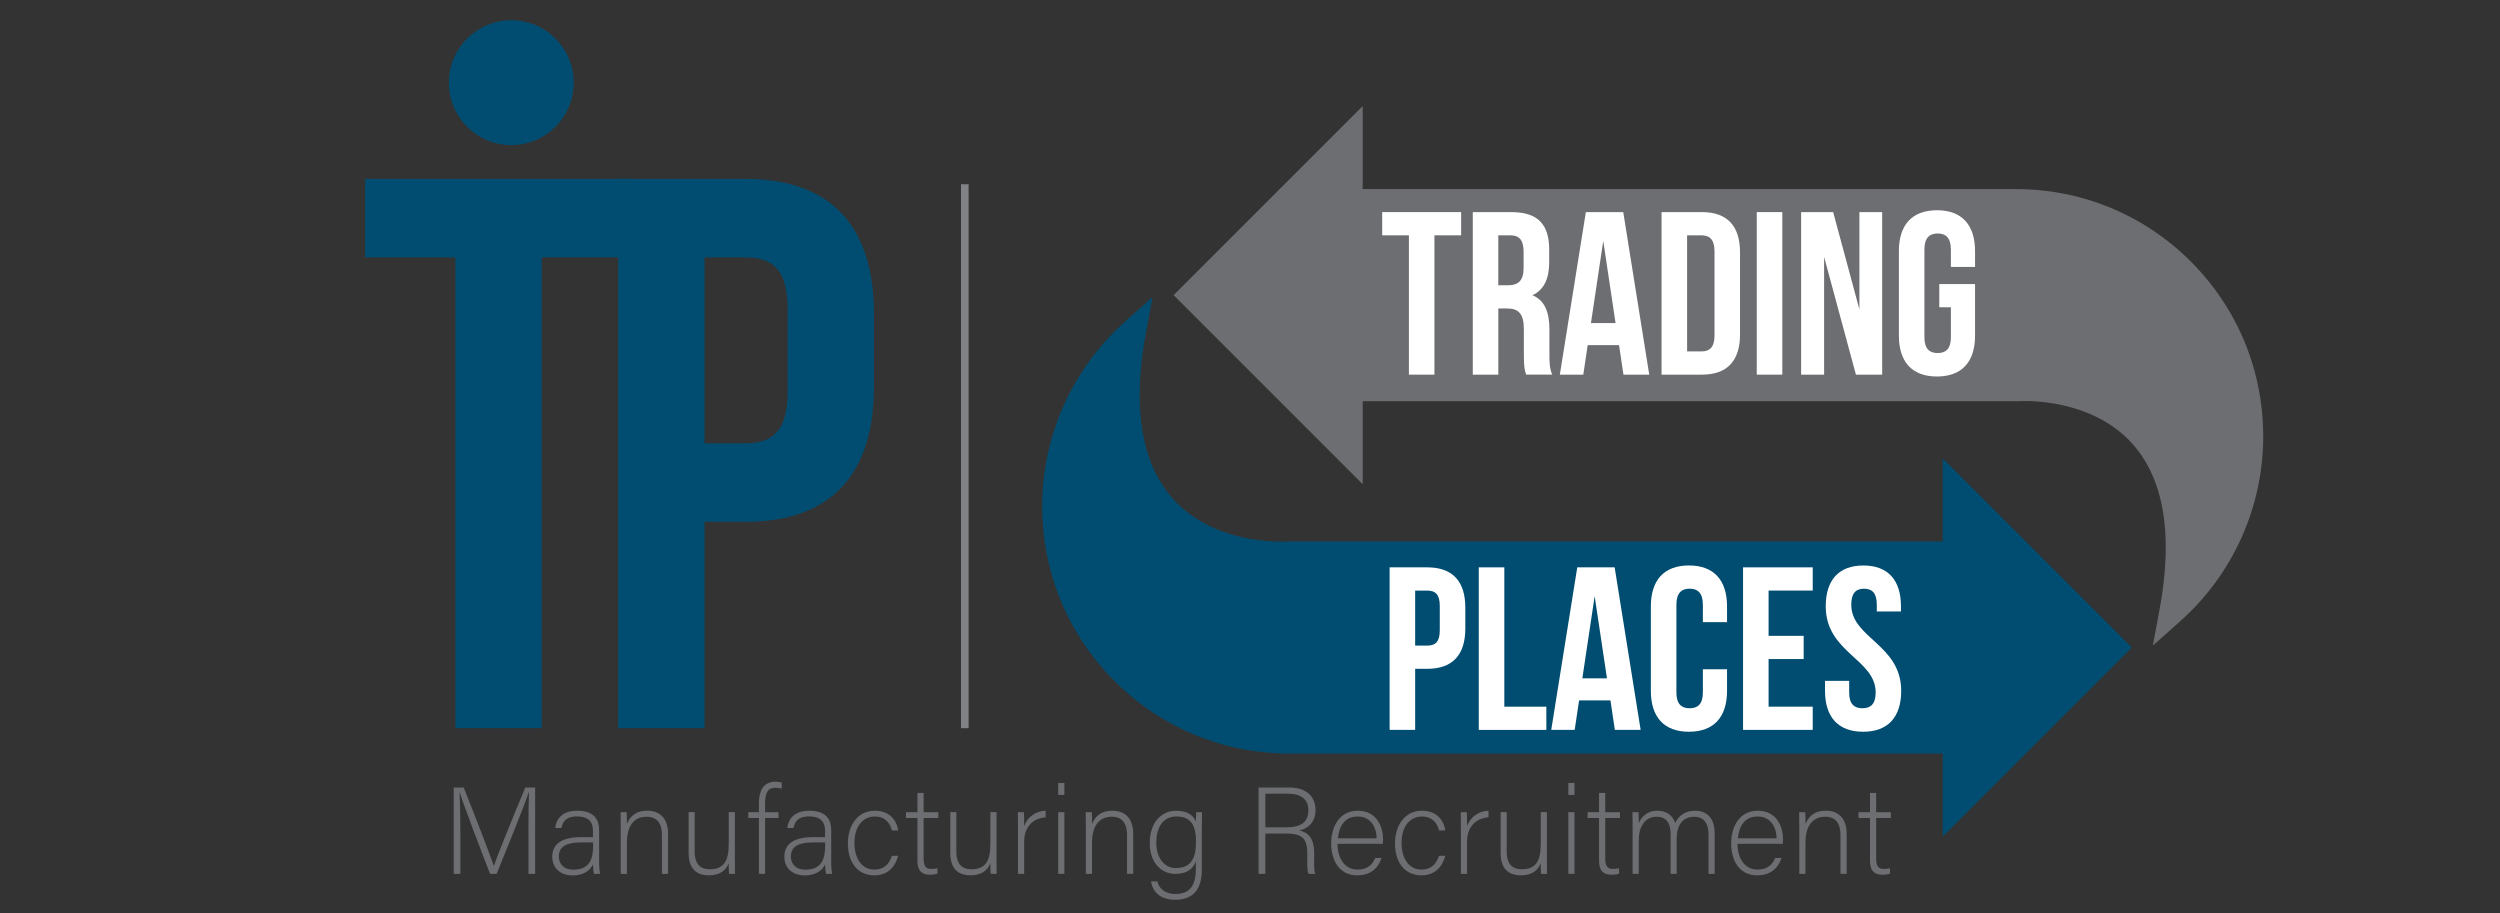
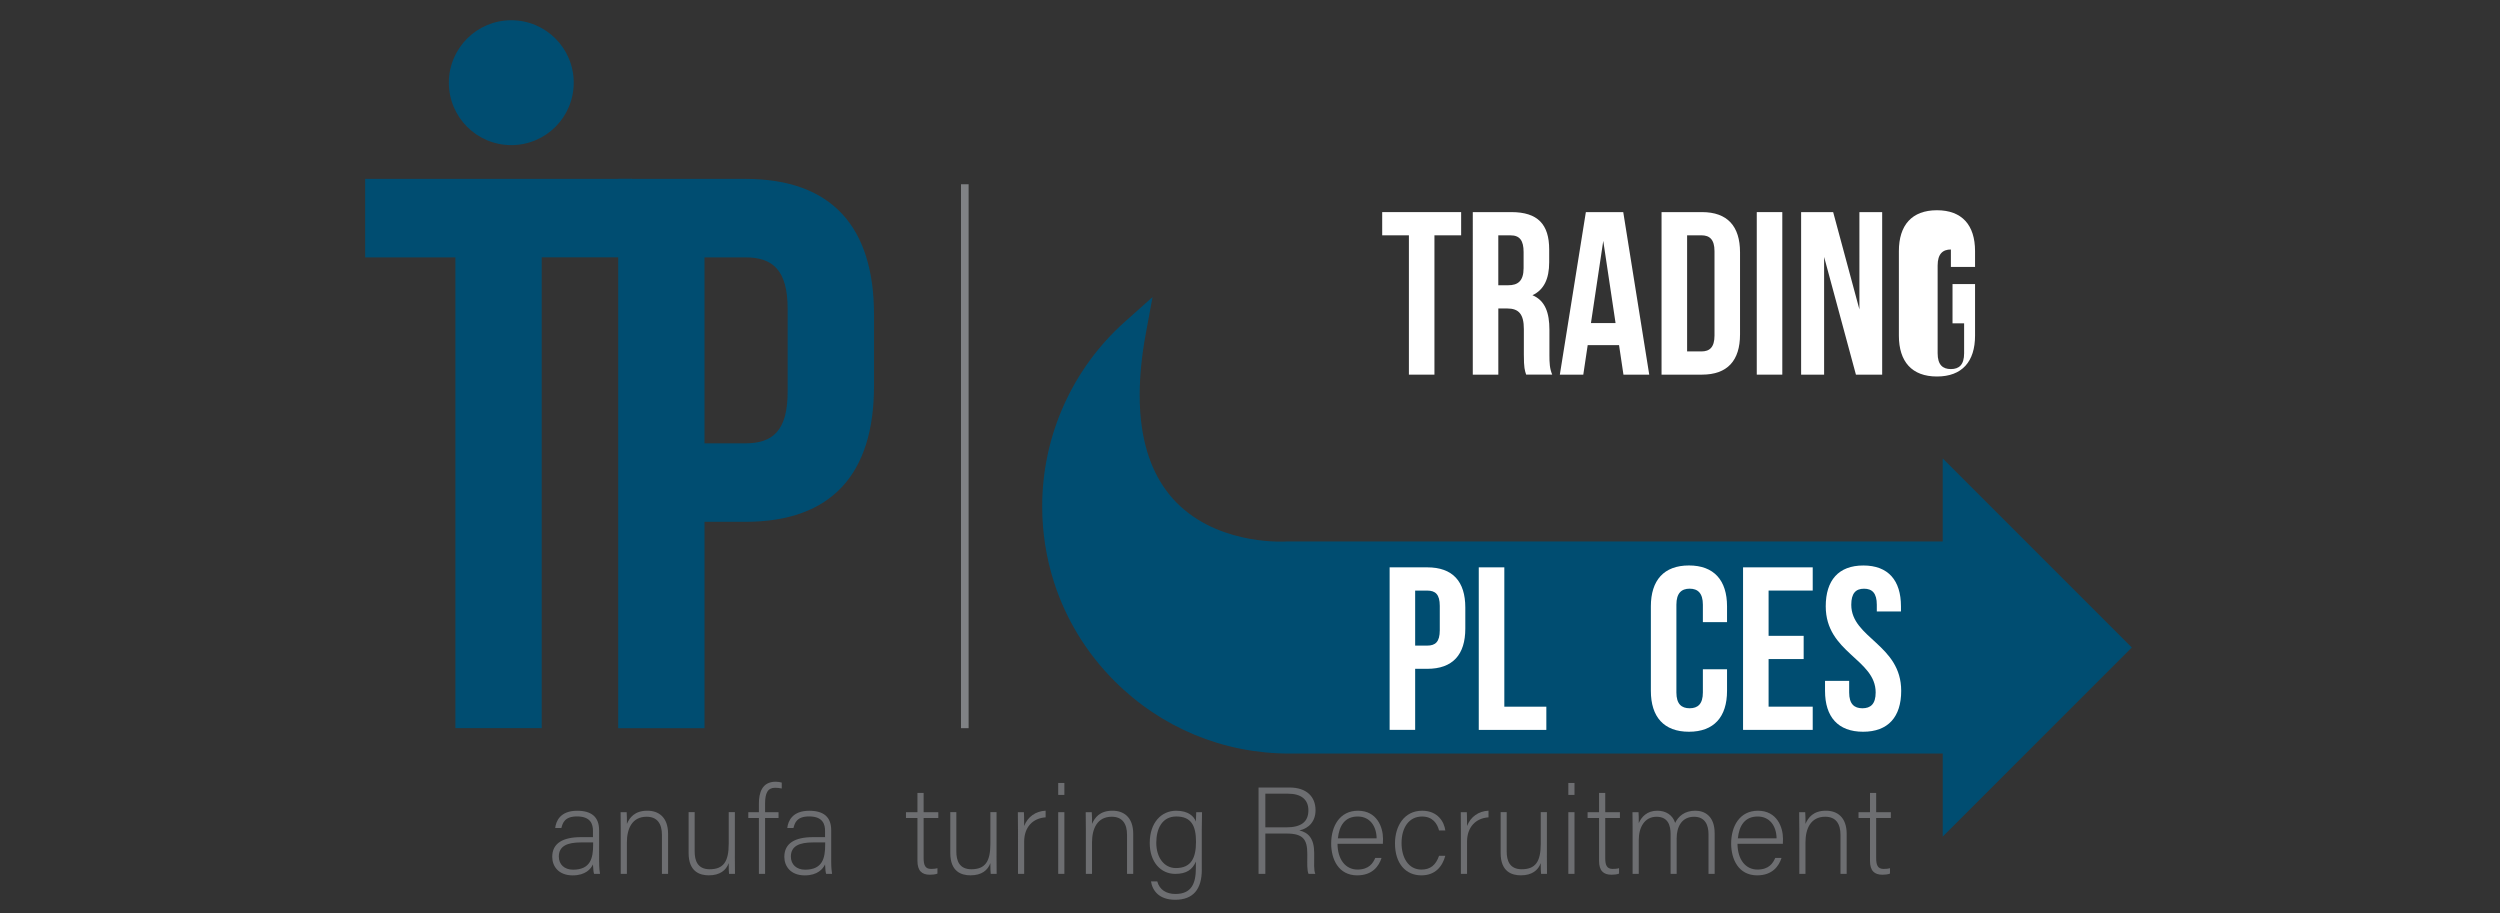
<svg xmlns="http://www.w3.org/2000/svg" version="1.1" id="Layer_1" x="0px" y="0px" viewBox="0 0 983 359" style="enable-background:new 0 0 983 359;" xml:space="preserve">
  <rect x="0" y="0" width="983" height="359" fill="#333333" stroke="none" />
  <style type="text/css">
	.st0{fill:#004D71;}
	.st1{fill-rule:evenodd;clip-rule:evenodd;fill:#004D71;}
	.st2{fill:none;stroke:#808285;stroke-width:3;stroke-miterlimit:10;}
	.st3{fill:#6D6E71;}
	.st4{fill:#FFFFFF;}
</style>
  <g>
    <g>
      <path class="st0" d="M143.58,70.34h104.9v30.85H213v185.12h-33.94V101.2h-35.48V70.34z" />
      <circle class="st1" cx="201.04" cy="32.51" r="24.55" />
      <path class="st0" d="M343.66,123.72v28.08c0,34.55-16.66,53.38-50.6,53.38h-16.04v81.14h-33.94V70.34h49.98    C327,70.34,343.66,89.16,343.66,123.72z M277.01,101.2v73.12h16.04c10.8,0,16.66-4.93,16.66-20.36v-32.4    c0-15.43-5.86-20.36-16.66-20.36H277.01z" />
    </g>
    <line class="st2" x1="379.36" y1="72.45" x2="379.36" y2="286.32" />
-     <path id="XMLID_1_" class="st3" d="M535.81,41.7v32.65l256.87,0c25.96,0,50.37,10.11,68.74,28.47   c11.09,11.09,19.17,24.38,23.83,38.9c3.06,9.52,4.65,19.57,4.65,29.86c0,27.67-11.84,54.12-32.5,72.55l-10.89,9.71l2.65-14.34   c1.62-8.71,2.41-16.88,2.41-24.29c0-4.55-0.3-8.83-0.9-12.85c-1.95-12.99-6.99-23.3-15.07-30.77   c-16.97-15.65-41.8-13.87-42.04-13.84l-257.74,0v32.65l-74.35-74.35l41.8-41.8L535.81,41.7z" />
    <path id="XMLID_4_" class="st0" d="M763.88,328.95V296.3l-256.87,0c-25.96,0-50.37-10.11-68.74-28.47   c-11.09-11.09-19.17-24.38-23.83-38.9c-3.06-9.52-4.65-19.57-4.65-29.86c0-27.67,11.84-54.12,32.5-72.55l10.89-9.71l-2.65,14.34   c-1.62,8.71-2.41,16.88-2.41,24.29c0,4.55,0.3,8.83,0.9,12.85c1.95,12.99,6.99,23.3,15.07,30.77   c16.97,15.65,41.8,13.87,42.04,13.84l257.74,0v-32.65l74.35,74.35l-41.8,41.8L763.88,328.95z" />
    <g>
-       <path class="st3" d="M207.78,327.99c0-6.64,0.05-13,0.2-16.39h-0.14c-1.36,4.56-8.25,21.29-12.56,32.01h-2.57    c-3.25-8.29-10.38-26.92-11.93-32.06h-0.1c0.24,3.88,0.34,11.78,0.34,17.61v14.45h-2.62v-33.95h3.93    c4.66,11.64,10.53,26.87,11.79,30.7h0.1c0.77-2.47,7.57-19.4,12.32-30.7h3.88v33.95h-2.62V327.99z" />
      <path class="st3" d="M235.58,339c0,2.13,0.2,3.83,0.34,4.61h-2.33c-0.2-0.58-0.34-1.65-0.44-3.73c-0.82,1.79-2.96,4.32-7.96,4.32    c-5.63,0-8.05-3.64-8.05-7.28c0-5.34,4.12-7.76,11.4-7.76c2.04,0,3.64,0,4.61,0v-2.47c0-2.42-0.73-5.67-6.26-5.67    c-4.9,0-5.63,2.57-6.16,4.56h-2.42c0.29-2.67,1.94-6.79,8.63-6.79c5.53,0,8.63,2.33,8.63,7.66V339z M233.21,331.24    c-0.92,0-3.15,0-4.75,0c-5.38,0-8.73,1.4-8.73,5.58c0,3.06,2.18,5.14,5.58,5.14c6.94,0,7.91-4.61,7.91-9.85V331.24z" />
      <path class="st3" d="M244.07,325.46c0-2.13,0-4.17-0.05-6.11h2.38c0.09,0.78,0.14,3.93,0.09,4.61c1.07-2.47,3.06-5.19,8.05-5.19    c4.32,0,8.15,2.43,8.15,9.12v15.71h-2.42v-15.33c0-4.32-1.79-7.13-6.02-7.13c-5.77,0-7.76,4.8-7.76,10.09v12.37h-2.42V325.46z" />
      <path class="st3" d="M288.94,336.52c0,2.38,0.05,6.16,0.05,7.08h-2.33c-0.1-0.63-0.14-2.23-0.14-4.22    c-1.02,2.86-3.49,4.8-7.81,4.8c-3.49,0-7.95-1.36-7.95-8.78v-16.06h2.38v15.47c0,3.54,1.11,6.98,5.92,6.98    c5.43,0,7.47-3.06,7.47-9.99v-12.47h2.42V336.52z" />
      <path class="st3" d="M298.4,343.6v-21.97h-4.17v-2.28h4.17v-3.44c0-4.07,1.16-8.54,6.6-8.54c0.73,0,1.79,0.14,2.38,0.34v2.33    c-0.73-0.2-1.89-0.29-2.62-0.29c-2.86,0-3.93,2.04-3.93,6.26v3.35h5.29v2.28h-5.29v21.97H298.4z" />
      <path class="st3" d="M326.83,339c0,2.13,0.2,3.83,0.34,4.61h-2.33c-0.19-0.58-0.34-1.65-0.43-3.73c-0.82,1.79-2.96,4.32-7.96,4.32    c-5.63,0-8.05-3.64-8.05-7.28c0-5.34,4.12-7.76,11.4-7.76c2.04,0,3.64,0,4.61,0v-2.47c0-2.42-0.73-5.67-6.26-5.67    c-4.9,0-5.63,2.57-6.16,4.56h-2.43c0.29-2.67,1.94-6.79,8.64-6.79c5.53,0,8.63,2.33,8.63,7.66V339z M324.45,331.24    c-0.92,0-3.15,0-4.75,0c-5.38,0-8.73,1.4-8.73,5.58c0,3.06,2.18,5.14,5.58,5.14c6.94,0,7.91-4.61,7.91-9.85V331.24z" />
-       <path class="st3" d="M353.17,336.48c-1.16,4.27-3.98,7.71-9.41,7.71c-6.06,0-10.38-4.51-10.38-12.61c0-6.64,3.54-12.8,10.67-12.8    c6.16,0,8.68,4.37,9.12,7.76h-2.47c-0.73-2.81-2.57-5.48-6.69-5.48c-5.14,0-8.05,4.37-8.05,10.43c0,5.77,2.72,10.43,7.81,10.43    c3.54,0,5.68-1.79,6.94-5.43H353.17z" />
      <path class="st3" d="M356.23,319.35h4.51v-7.57h2.43v7.57h5.77v2.28h-5.77v15.76c0,2.72,0.58,4.27,2.91,4.27    c0.73,0,1.75-0.05,2.52-0.29v2.13c-0.82,0.34-1.99,0.44-3.01,0.44c-3.1,0-4.85-1.55-4.85-5.43v-16.88h-4.51V319.35z" />
      <path class="st3" d="M391.83,336.52c0,2.38,0.05,6.16,0.05,7.08h-2.33c-0.1-0.63-0.14-2.23-0.14-4.22    c-1.02,2.86-3.49,4.8-7.81,4.8c-3.49,0-7.95-1.36-7.95-8.78v-16.06h2.38v15.47c0,3.54,1.11,6.98,5.92,6.98    c5.43,0,7.47-3.06,7.47-9.99v-12.47h2.42V336.52z" />
      <path class="st3" d="M400.27,325.95c0-4.07-0.05-5.82-0.05-6.6h2.38c0.05,0.78,0.1,2.33,0.1,5.43c1.41-3.64,4.51-5.82,8.44-6.02    v2.62c-5.05,0.34-8.44,3.83-8.44,9.61v12.61h-2.42V325.95z" />
      <path class="st3" d="M416.09,307.86h2.42v4.7h-2.42V307.86z M416.09,319.35h2.42v24.25h-2.42V319.35z" />
      <path class="st3" d="M426.95,325.46c0-2.13,0-4.17-0.05-6.11h2.38c0.1,0.78,0.14,3.93,0.1,4.61c1.07-2.47,3.05-5.19,8.05-5.19    c4.32,0,8.15,2.43,8.15,9.12v15.71h-2.43v-15.33c0-4.32-1.79-7.13-6.01-7.13c-5.77,0-7.76,4.8-7.76,10.09v12.37h-2.42V325.46z" />
      <path class="st3" d="M472.55,341.96c0,7.76-3.44,11.83-10.47,11.83c-6.31,0-8.93-3.54-9.51-7.23h2.47    c0.87,3.35,3.64,4.95,7.13,4.95c6.31,0,8.05-4.07,8.05-10.23v-2.52c-1.31,3.15-3.69,4.85-8.1,4.85c-5.68,0-10.04-4.61-10.04-12.12    c0-8.15,4.66-12.71,10.38-12.71c4.95,0,7.08,2.33,7.76,4.27c0.05-1.41,0.1-3.1,0.14-3.69h2.28c0,0.87-0.1,4.71-0.1,7.03V341.96z     M454.65,331.38c0,5.77,3.06,9.94,7.71,9.94c6.06,0,7.91-4.03,7.91-10.33c0-6.4-1.94-9.95-7.76-9.95    C456.93,321.05,454.65,325.85,454.65,331.38z" />
      <path class="st3" d="M497.53,327.74v15.86h-2.67v-33.95h12.17c6.69,0,10.24,3.59,10.24,8.93c0,4.32-2.57,7.13-6.35,7.95    c3.49,0.82,5.82,3.1,5.82,8.88v1.31c0,2.37-0.19,5.58,0.44,6.89h-2.67c-0.63-1.45-0.48-4.17-0.48-7.08v-0.87    c0-5.58-1.65-7.91-8.15-7.91H497.53z M497.53,325.32h8.2c5.97,0,8.73-2.23,8.73-6.69c0-4.17-2.72-6.55-8-6.55h-8.93V325.32z" />
      <path class="st3" d="M525.91,331.77c0.05,6.26,3.2,10.14,7.86,10.14c4.56,0,6.11-2.57,6.98-4.56h2.47    c-1.02,3.2-3.59,6.84-9.56,6.84c-7.37,0-10.24-6.35-10.24-12.51c0-6.94,3.44-12.9,10.53-12.9c7.47,0,9.85,6.45,9.85,11.01    c0,0.68,0,1.36-0.05,1.99H525.91z M541.29,329.64c-0.05-4.8-2.67-8.59-7.42-8.59c-5,0-7.28,3.49-7.81,8.59H541.29z" />
      <path class="st3" d="M568.3,336.48c-1.16,4.27-3.98,7.71-9.41,7.71c-6.06,0-10.38-4.51-10.38-12.61c0-6.64,3.54-12.8,10.67-12.8    c6.16,0,8.68,4.37,9.12,7.76h-2.47c-0.73-2.81-2.57-5.48-6.69-5.48c-5.14,0-8.05,4.37-8.05,10.43c0,5.77,2.72,10.43,7.81,10.43    c3.54,0,5.68-1.79,6.94-5.43H568.3z" />
      <path class="st3" d="M574.42,325.95c0-4.07-0.05-5.82-0.05-6.6h2.38c0.05,0.78,0.09,2.33,0.09,5.43c1.41-3.64,4.51-5.82,8.44-6.02    v2.62c-5.04,0.34-8.44,3.83-8.44,9.61v12.61h-2.42V325.95z" />
      <path class="st3" d="M608.23,336.52c0,2.38,0.05,6.16,0.05,7.08h-2.33c-0.1-0.63-0.14-2.23-0.14-4.22    c-1.02,2.86-3.49,4.8-7.81,4.8c-3.49,0-7.95-1.36-7.95-8.78v-16.06h2.38v15.47c0,3.54,1.11,6.98,5.92,6.98    c5.43,0,7.47-3.06,7.47-9.99v-12.47h2.42V336.52z" />
      <path class="st3" d="M616.67,307.86h2.42v4.7h-2.42V307.86z M616.67,319.35h2.42v24.25h-2.42V319.35z" />
      <path class="st3" d="M624.24,319.35h4.51v-7.57h2.43v7.57h5.77v2.28h-5.77v15.76c0,2.72,0.58,4.27,2.91,4.27    c0.73,0,1.75-0.05,2.52-0.29v2.13c-0.82,0.34-1.99,0.44-3.01,0.44c-3.1,0-4.85-1.55-4.85-5.43v-16.88h-4.51V319.35z" />
      <path class="st3" d="M641.94,325.61c0-2.09,0-4.37-0.05-6.26h2.38c0.05,0.82,0.14,2.91,0.09,4.32c1.02-2.42,3.25-4.9,7.28-4.9    c3.4,0,6.06,1.7,7.03,4.8c1.21-2.52,3.64-4.8,7.91-4.8c3.74,0,7.62,2.13,7.62,8.88v15.96h-2.42v-15.67c0-3.25-1.16-6.79-5.68-6.79    c-4.7,0-6.84,3.78-6.84,8.49v13.97h-2.38v-15.62c0-3.54-1.07-6.84-5.53-6.84c-4.71,0-6.99,4.17-6.99,9.12v13.34h-2.42V325.61z" />
      <path class="st3" d="M683.18,331.77c0.05,6.26,3.2,10.14,7.86,10.14c4.56,0,6.11-2.57,6.98-4.56h2.47    c-1.02,3.2-3.59,6.84-9.56,6.84c-7.37,0-10.24-6.35-10.24-12.51c0-6.94,3.44-12.9,10.53-12.9c7.47,0,9.85,6.45,9.85,11.01    c0,0.68,0,1.36-0.05,1.99H683.18z M698.55,329.64c-0.05-4.8-2.67-8.59-7.42-8.59c-5,0-7.28,3.49-7.81,8.59H698.55z" />
      <path class="st3" d="M707.48,325.46c0-2.13,0-4.17-0.05-6.11h2.38c0.1,0.78,0.14,3.93,0.1,4.61c1.07-2.47,3.05-5.19,8.05-5.19    c4.32,0,8.15,2.43,8.15,9.12v15.71h-2.43v-15.33c0-4.32-1.79-7.13-6.01-7.13c-5.77,0-7.76,4.8-7.76,10.09v12.37h-2.42V325.46z" />
      <path class="st3" d="M730.77,319.35h4.51v-7.57h2.43v7.57h5.77v2.28h-5.77v15.76c0,2.72,0.58,4.27,2.91,4.27    c0.73,0,1.75-0.05,2.52-0.29v2.13c-0.82,0.34-1.99,0.44-3.01,0.44c-3.1,0-4.85-1.55-4.85-5.43v-16.88h-4.51V319.35z" />
    </g>
    <g>
      <path class="st4" d="M543.48,83.4h31.04v9.13h-10.5v54.78h-10.04V92.53h-10.5V83.4z" />
      <path class="st4" d="M600.09,147.31c-0.55-1.64-0.91-2.65-0.91-7.85v-10.04c0-5.94-2.01-8.13-6.57-8.13h-3.47v26.02h-10.04V83.4    h15.16c10.41,0,14.88,4.84,14.88,14.7v5.02c0,6.57-2.1,10.87-6.58,12.96c5.02,2.1,6.67,6.94,6.67,13.6v9.86    c0,3.1,0.09,5.39,1.1,7.76H600.09z M589.13,92.53v19.63h3.93c3.74,0,6.02-1.64,6.02-6.75v-6.3c0-4.56-1.55-6.57-5.11-6.57H589.13z    " />
      <path class="st4" d="M648.48,147.31h-10.14l-1.73-11.6h-12.33l-1.73,11.6h-9.22l10.23-63.91h14.7L648.48,147.31z M625.56,127.04    h9.68l-4.84-32.32L625.56,127.04z" />
      <path class="st4" d="M653.32,83.4h15.89c10.04,0,14.97,5.57,14.97,15.8v32.32c0,10.23-4.93,15.79-14.97,15.79h-15.89V83.4z     M663.37,92.53v45.65h5.66c3.2,0,5.11-1.64,5.11-6.21V98.74c0-4.56-1.92-6.21-5.11-6.21H663.37z" />
      <path class="st4" d="M690.76,83.4h10.04v63.91h-10.04V83.4z" />
      <path class="st4" d="M717.24,101.02v46.29h-9.04V83.4h12.6l10.32,38.26V83.4h8.95v63.91h-10.32L717.24,101.02z" />
-       <path class="st4" d="M762.53,111.7h14.06v20.27c0,10.22-5.11,16.07-14.98,16.07c-9.86,0-14.97-5.84-14.97-16.07V98.74    c0-10.23,5.11-16.07,14.97-16.07c9.86,0,14.98,5.84,14.98,16.07v6.21h-9.5V98.1c0-4.57-2.01-6.3-5.2-6.3    c-3.2,0-5.21,1.73-5.21,6.3v34.51c0,4.56,2.01,6.21,5.21,6.21c3.19,0,5.2-1.64,5.2-6.21v-11.78h-4.56V111.7z" />
+       <path class="st4" d="M762.53,111.7h14.06v20.27c0,10.22-5.11,16.07-14.98,16.07c-9.86,0-14.97-5.84-14.97-16.07V98.74    c0-10.23,5.11-16.07,14.97-16.07c9.86,0,14.98,5.84,14.98,16.07v6.21h-9.5V98.1c-3.2,0-5.21,1.73-5.21,6.3v34.51c0,4.56,2.01,6.21,5.21,6.21c3.19,0,5.2-1.64,5.2-6.21v-11.78h-4.56V111.7z" />
    </g>
    <g>
      <path class="st4" d="M576.16,238.87v8.31c0,10.23-4.93,15.8-14.97,15.8h-4.75v24.01H546.4v-63.91h14.79    C571.23,223.08,576.16,228.65,576.16,238.87z M556.44,232.21v21.64h4.75c3.19,0,4.93-1.46,4.93-6.02v-9.59    c0-4.56-1.74-6.02-4.93-6.02H556.44z" />
      <path class="st4" d="M581.46,223.08h10.04v54.79h16.52v9.13h-26.57V223.08z" />
-       <path class="st4" d="M645.1,286.99h-10.14l-1.73-11.6h-12.33l-1.73,11.6h-9.22l10.23-63.91h14.7L645.1,286.99z M622.18,266.72    h9.68l-4.84-32.32L622.18,266.72z" />
      <path class="st4" d="M679.07,263.16v8.49c0,10.22-5.11,16.07-14.98,16.07c-9.86,0-14.97-5.84-14.97-16.07v-33.24    c0-10.23,5.11-16.07,14.97-16.07c9.86,0,14.98,5.84,14.98,16.07v6.21h-9.5v-6.85c0-4.57-2.01-6.3-5.2-6.3    c-3.2,0-5.21,1.73-5.21,6.3v34.51c0,4.56,2.01,6.21,5.21,6.21c3.19,0,5.2-1.64,5.2-6.21v-9.13H679.07z" />
      <path class="st4" d="M695.41,250.01h13.79v9.13h-13.79v18.72h17.35v9.13h-27.39v-63.91h27.39v9.13h-17.35V250.01z" />
      <path class="st4" d="M732.67,222.35c9.77,0,14.79,5.84,14.79,16.07v2.01h-9.5v-2.65c0-4.57-1.83-6.3-5.02-6.3    c-3.2,0-5.02,1.73-5.02,6.3c0,13.15,19.63,15.61,19.63,33.87c0,10.22-5.11,16.07-14.98,16.07c-9.86,0-14.97-5.84-14.97-16.07    v-3.93h9.49v4.56c0,4.56,2.01,6.21,5.21,6.21c3.2,0,5.21-1.64,5.21-6.21c0-13.15-19.63-15.61-19.63-33.87    C717.88,228.19,722.9,222.35,732.67,222.35z" />
    </g>
  </g>
</svg>